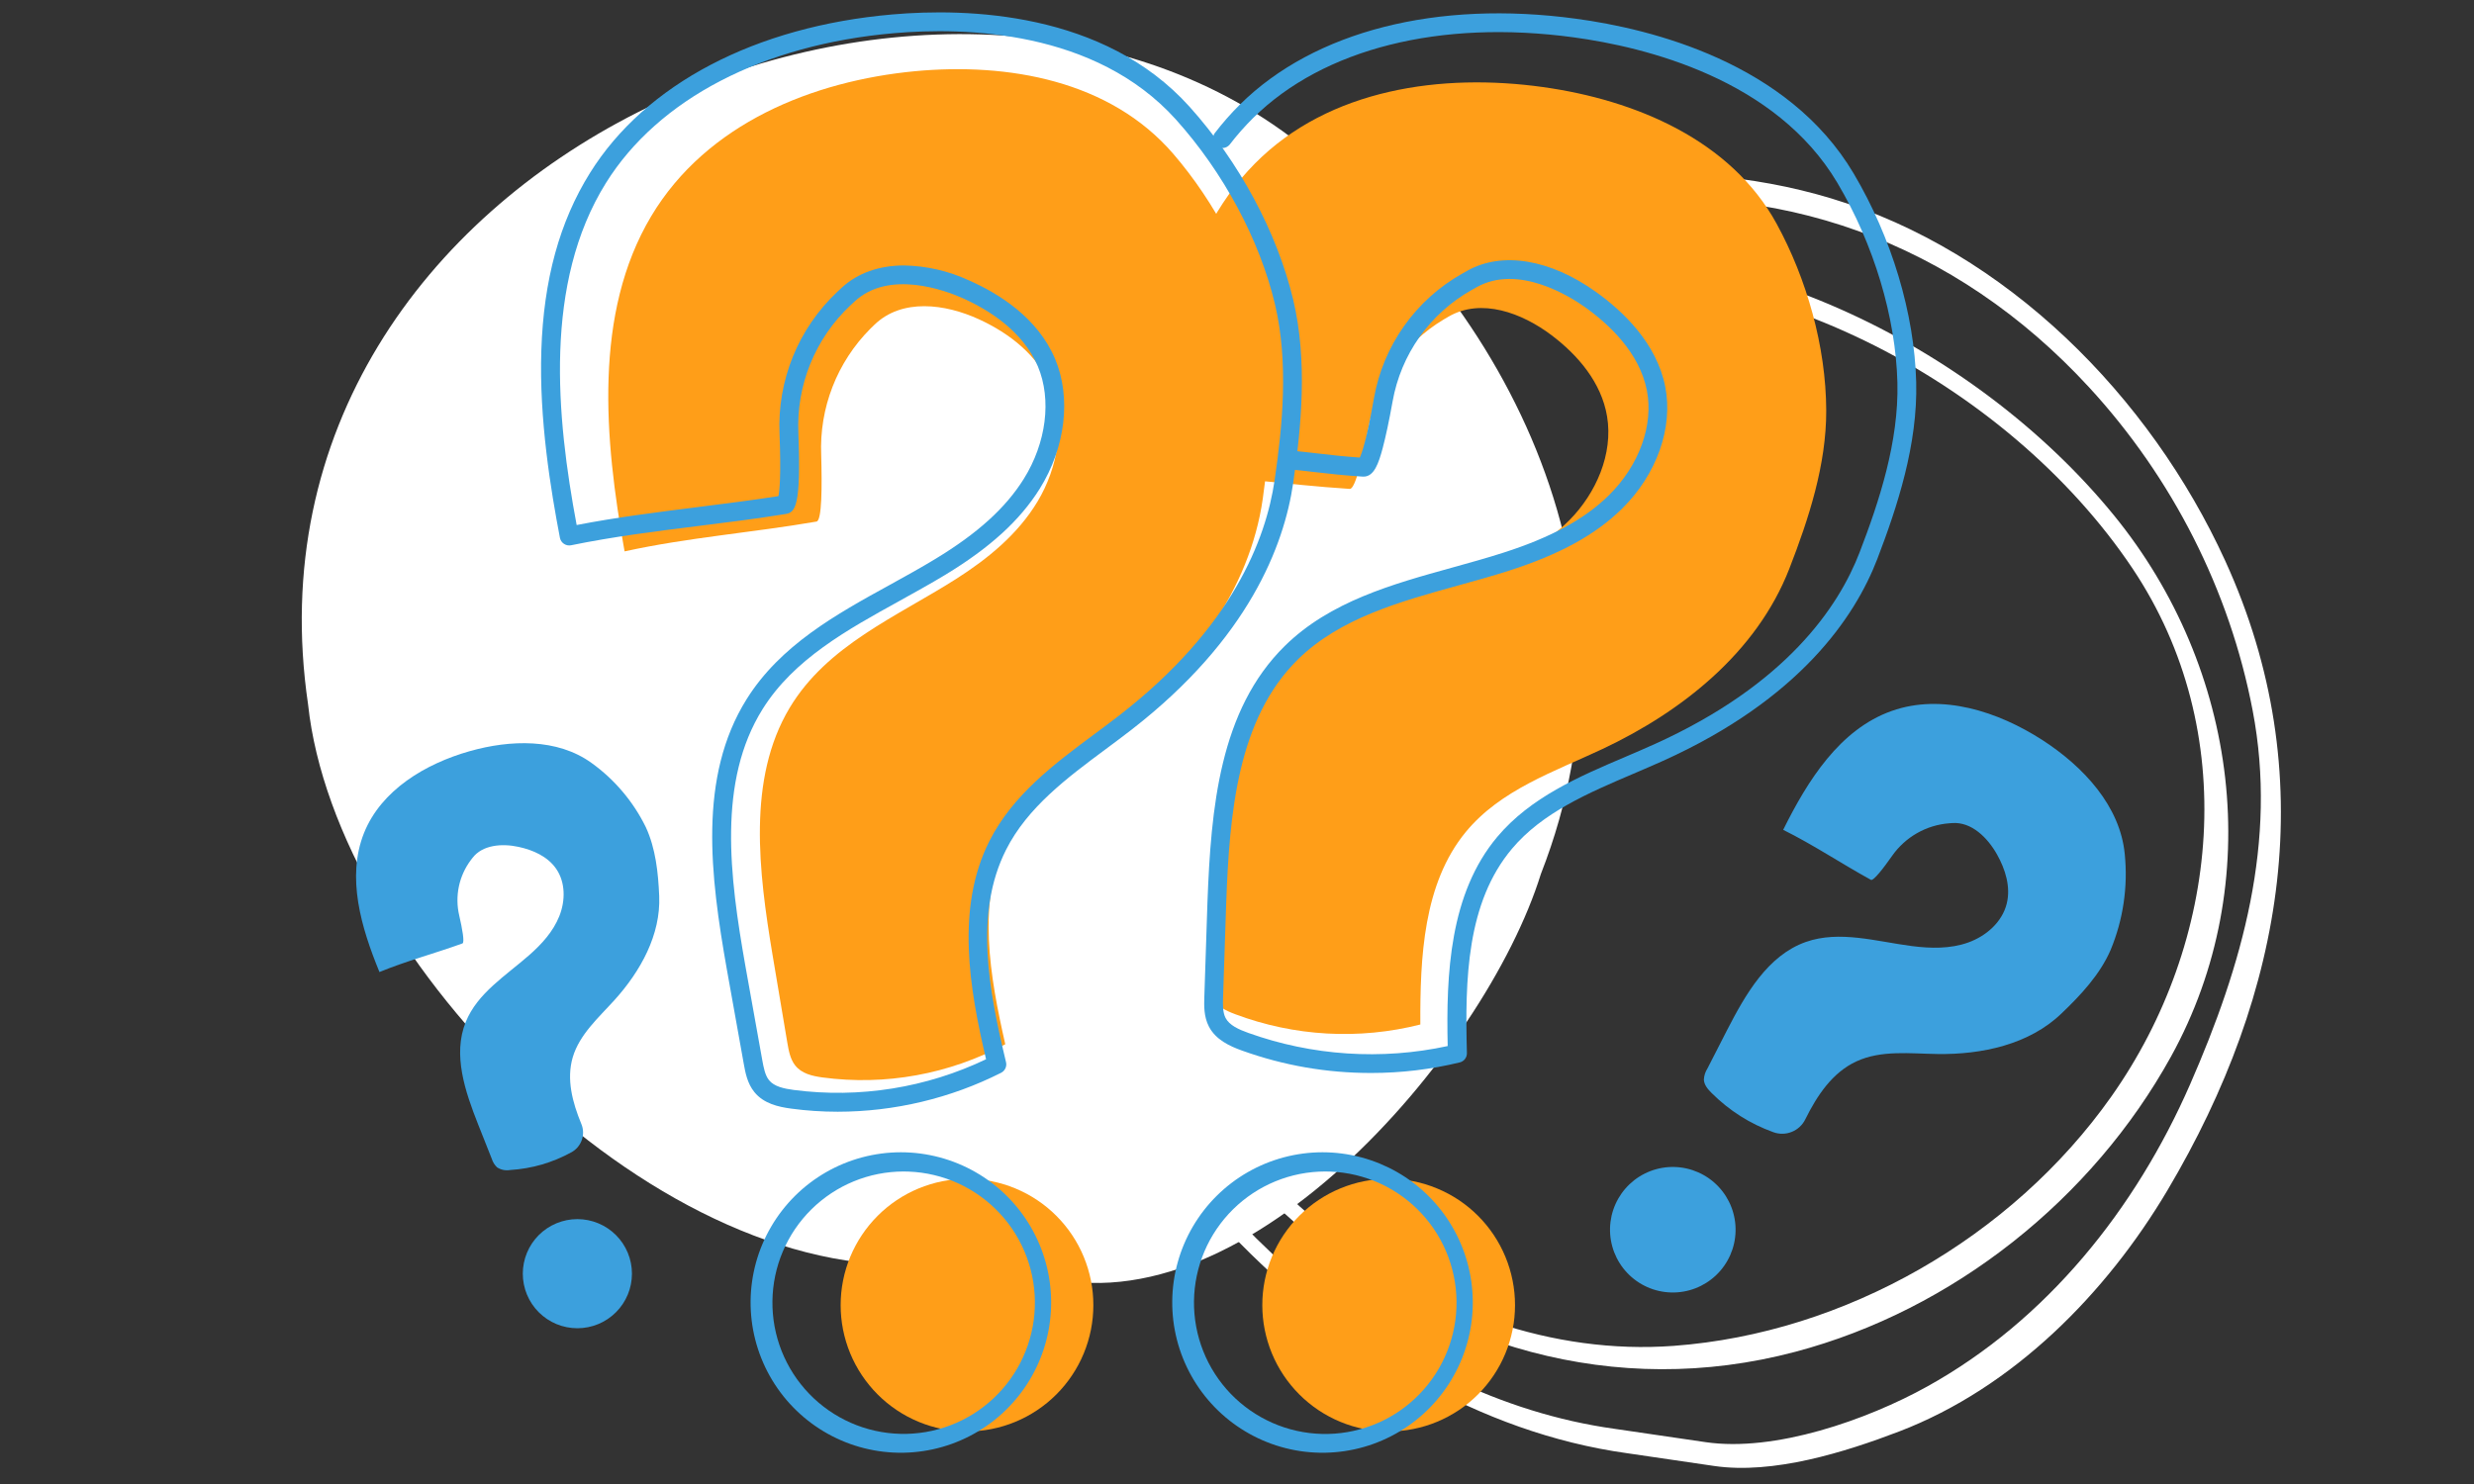
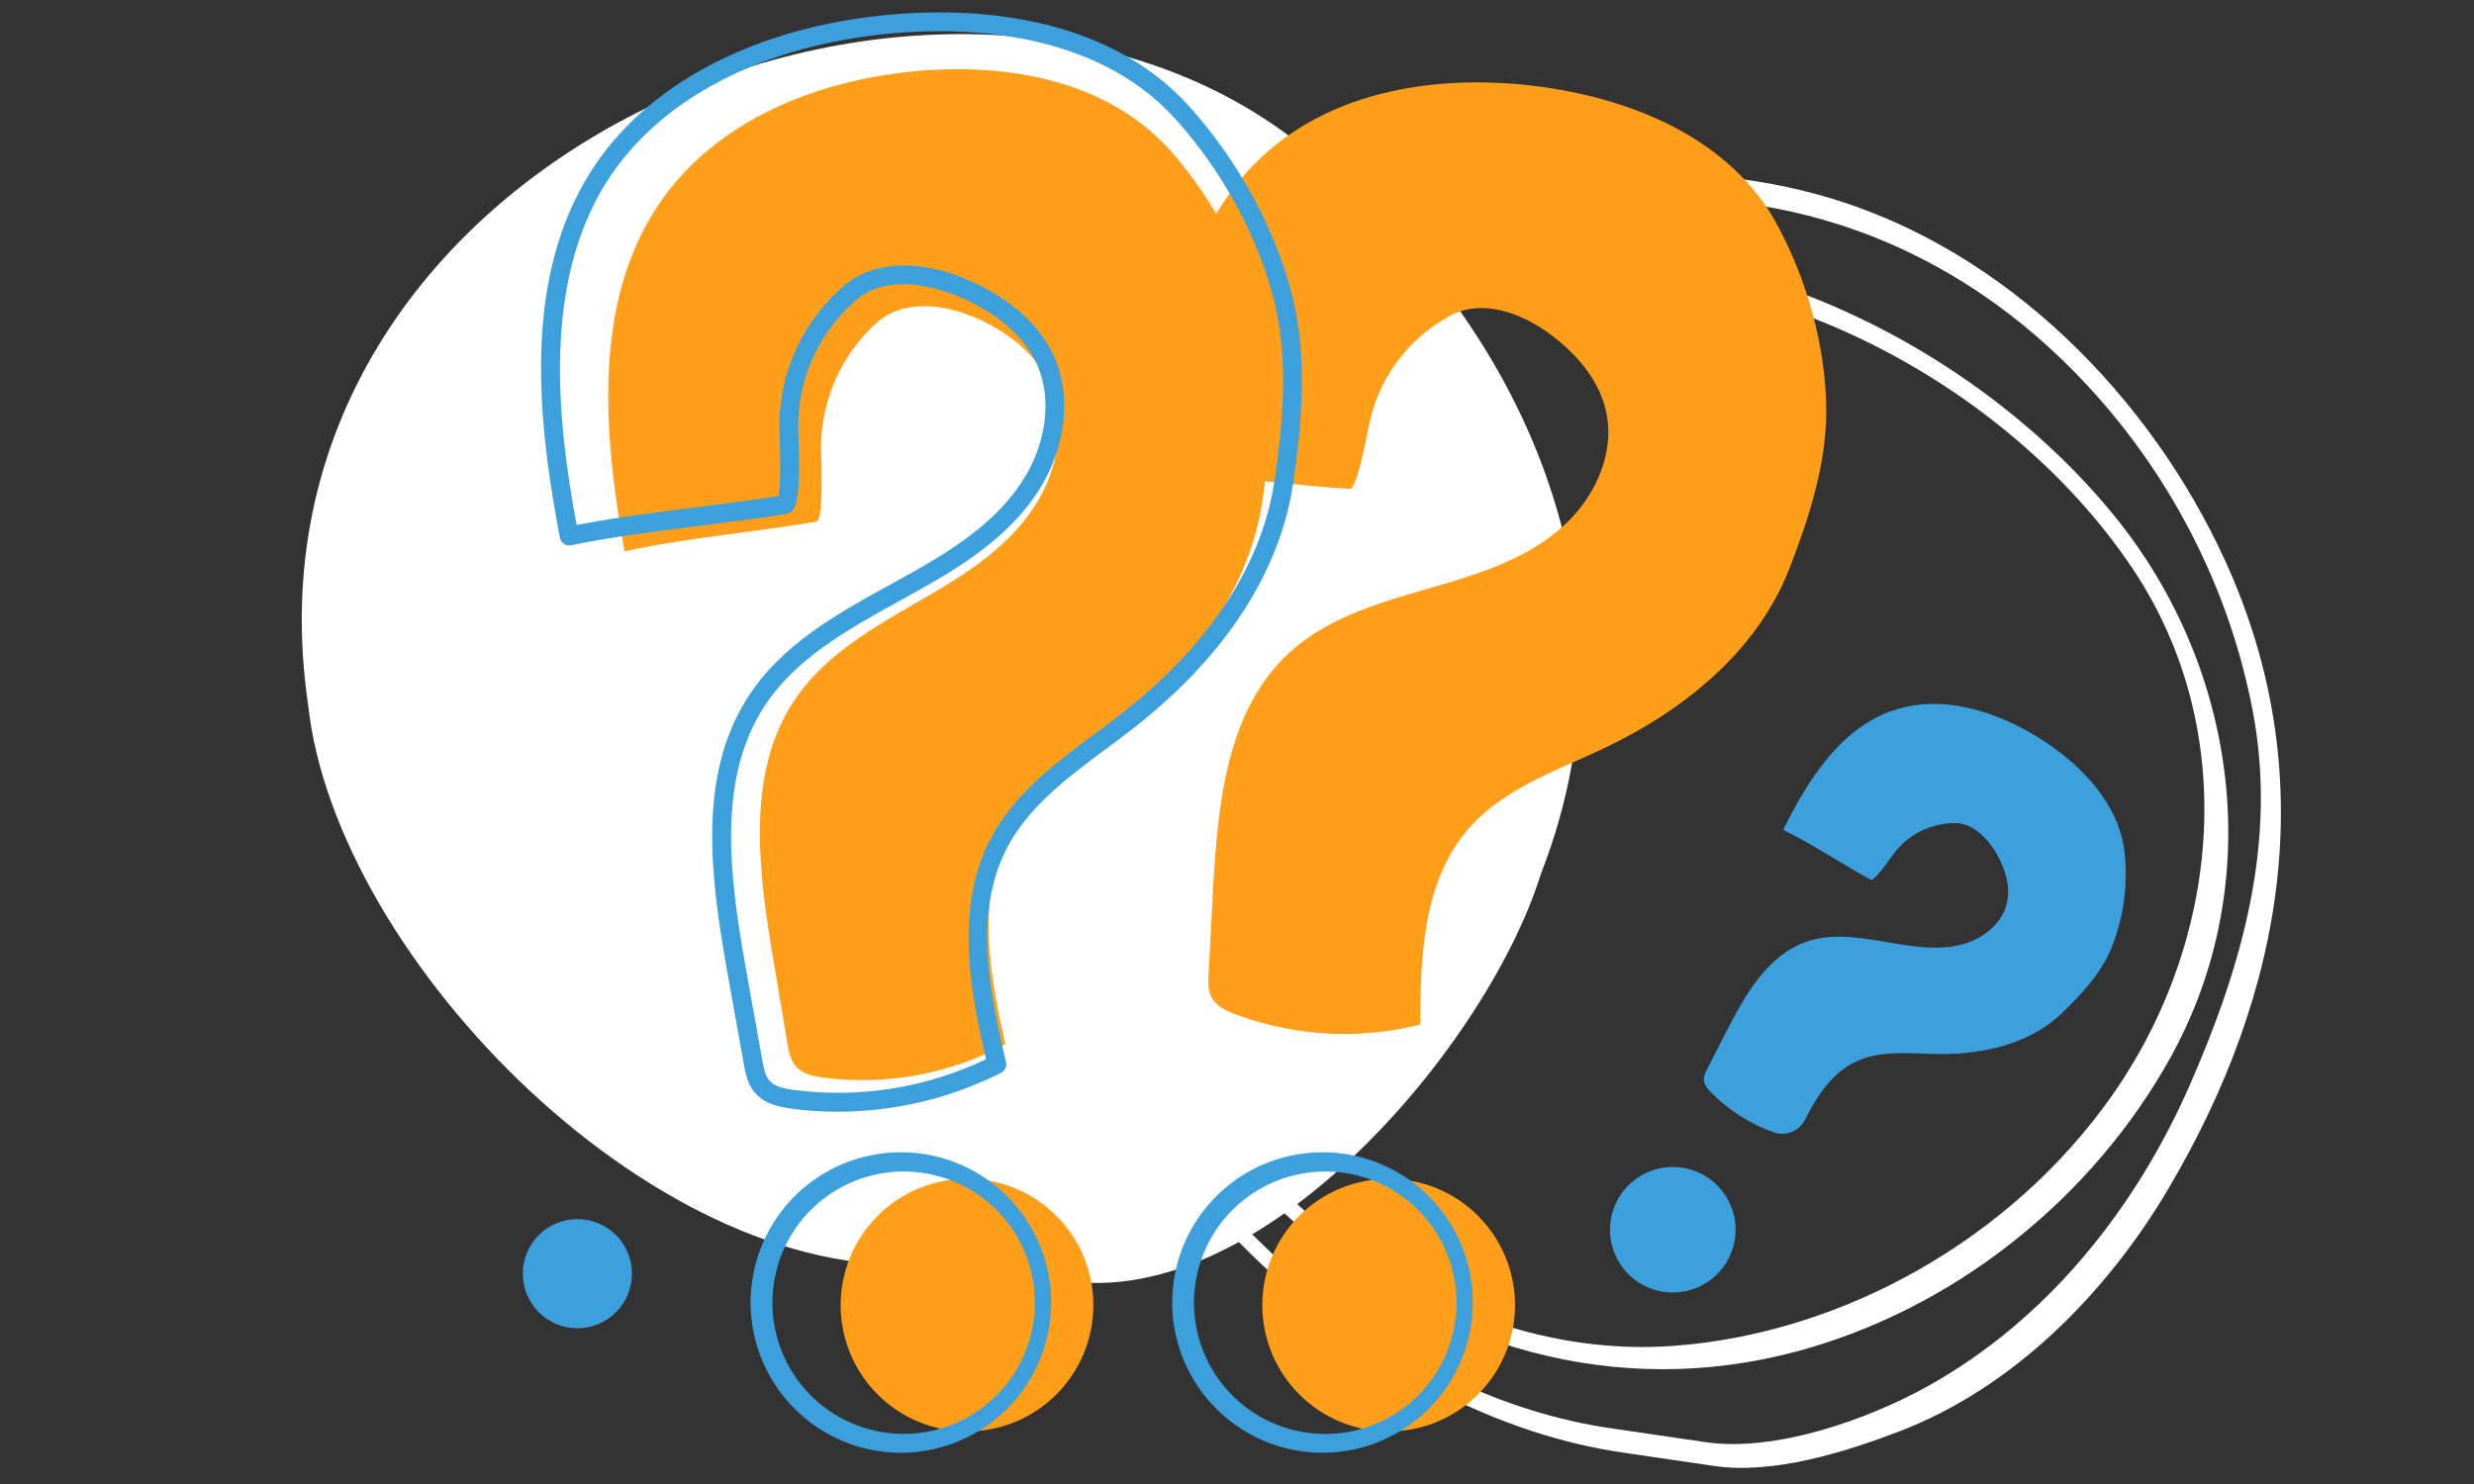
<svg xmlns="http://www.w3.org/2000/svg" width="1000" zoomAndPan="magnify" viewBox="0 0 750 450" height="600" preserveAspectRatio="xMidYMid meet" version="1.0">
  <rect x="0" y="0" width="750" height="450" fill="#333333" stroke="none" />
  <defs>
    <clipPath id="47efaecb51">
      <path d="M 91 10 L 480 10 L 480 390 L 91 390 Z M 91 10 " clip-rule="nonzero" />
    </clipPath>
    <clipPath id="a13a9398fd">
      <path d="M 30.934 125.598 L 500.219 -140.035 L 765.484 328.594 L 296.199 594.23 Z M 30.934 125.598 " clip-rule="nonzero" />
    </clipPath>
    <clipPath id="911a4dacfc">
      <path d="M 30.934 125.598 L 500.219 -140.035 L 765.484 328.594 L 296.199 594.23 Z M 30.934 125.598 " clip-rule="nonzero" />
    </clipPath>
    <clipPath id="49dbc41d77">
      <path d="M 306 52 L 692 52 L 692 446 L 306 446 Z M 306 52 " clip-rule="nonzero" />
    </clipPath>
    <clipPath id="6939cc01cc">
      <path d="M 30.934 125.598 L 500.219 -140.035 L 765.484 328.594 L 296.199 594.23 Z M 30.934 125.598 " clip-rule="nonzero" />
    </clipPath>
    <clipPath id="a987eeb3ab">
      <path d="M 30.934 125.598 L 500.219 -140.035 L 765.484 328.594 L 296.199 594.23 Z M 30.934 125.598 " clip-rule="nonzero" />
    </clipPath>
    <clipPath id="11b43f104e">
      <path d="M 332 76 L 676 76 L 676 416 L 332 416 Z M 332 76 " clip-rule="nonzero" />
    </clipPath>
    <clipPath id="2ebd2915a9">
      <path d="M 30.934 125.598 L 500.219 -140.035 L 765.484 328.594 L 296.199 594.23 Z M 30.934 125.598 " clip-rule="nonzero" />
    </clipPath>
    <clipPath id="39613003a1">
      <path d="M 30.934 125.598 L 500.219 -140.035 L 765.484 328.594 L 296.199 594.23 Z M 30.934 125.598 " clip-rule="nonzero" />
    </clipPath>
  </defs>
  <g clip-path="url(#47efaecb51)">
    <g clip-path="url(#a13a9398fd)">
      <g clip-path="url(#911a4dacfc)">
        <path fill="#ffffff" d="M 312.781 385.922 C 375.281 406.617 450.133 319.695 467.121 265.02 C 501.246 177.848 457.395 92.566 393.844 43.539 C 284.156 -42.613 68.984 47.695 93.395 213.625 C 101.664 291.125 201.059 392.336 284.176 382.922 " fill-opacity="1" fill-rule="nonzero" />
      </g>
    </g>
  </g>
  <g clip-path="url(#49dbc41d77)">
    <g clip-path="url(#6939cc01cc)">
      <g clip-path="url(#a987eeb3ab)">
        <path fill="#ffffff" d="M 489.555 433.281 C 420.254 423.672 361.285 367.16 330.926 306.605 C 304.027 252.949 308.457 187.957 343.543 139.195 C 374.891 95.613 426.781 69.664 479.066 62.105 C 538.598 53.508 592.871 73.484 633.352 117.488 C 658.508 144.824 675.938 178.977 682.898 215.449 C 690.492 255.145 679.738 292.695 663.922 328.84 C 647.41 366.582 620.566 400.266 584.266 420.422 C 566.047 430.543 538.031 440.395 517.051 437.309 C 507.883 435.957 498.715 434.621 489.555 433.281 C 485.426 432.68 490.262 440.215 493.293 440.668 C 502.078 441.953 510.867 443.238 519.645 444.531 C 537.543 447.16 559.301 440.355 575.727 434.074 C 610.34 420.816 638.453 392.309 657.098 360.887 C 692.691 300.871 704.164 234.797 674.562 170.012 C 651.758 120.121 608.25 76.184 555.152 60.168 C 506.641 45.52 452.543 53.422 407.48 75.152 C 334.785 110.18 293.141 185.832 310.02 265.891 C 318.98 308.402 346.203 346.984 376.258 377.336 C 407.758 409.141 448.426 434.449 493.293 440.668 C 497.434 441.227 492.578 433.699 489.555 433.281 " fill-opacity="1" fill-rule="nonzero" />
      </g>
    </g>
  </g>
  <g clip-path="url(#11b43f104e)">
    <g clip-path="url(#2ebd2915a9)">
      <g clip-path="url(#39613003a1)">
        <path fill="#ffffff" d="M 460.77 85.613 C 529.816 73.949 608.402 115.469 646.496 172.406 C 679.434 221.664 673.172 285.641 640 332.586 C 609.914 375.176 559.387 404.27 507.379 408.113 C 433.867 413.547 361.504 354.695 343.859 285.016 C 332.871 241.629 342.984 187.309 364.449 148.574 C 376.773 126.316 395.863 108.758 418.301 97.043 C 432.086 89.852 445.703 88.074 460.77 85.613 C 464.16 85.062 458.812 77.879 455.539 78.41 C 429.164 82.723 407.496 89.969 386.391 107.492 C 361.328 128.305 346.754 159.352 339.227 190.426 C 331.684 221.672 330.094 256.289 338 287.473 C 346.402 320.691 367.809 349.109 393.199 371.359 C 435.496 408.406 489.703 424.363 544.27 409.91 C 592.105 397.242 634.289 363.57 658.121 320.43 C 687.301 267.594 678.543 202.543 640.914 156.344 C 598.668 104.48 523.02 67 455.539 78.41 C 452.16 78.98 457.508 86.164 460.77 85.613 " fill-opacity="1" fill-rule="nonzero" />
      </g>
    </g>
  </g>
  <path fill="#ff9e18" d="M 409.195 148.25 C 389.613 147.008 370.203 143.961 350.578 143.539 C 351.973 109.926 357.016 73.262 380.406 49.613 C 402.938 26.824 437.211 22.125 467.789 26.406 C 495.75 30.32 524.73 42.438 538.605 67.875 C 547.703 84.539 553.562 105.062 553.625 124.453 C 553.68 140.828 548.367 157.211 542.414 172.512 C 532.512 197.918 509.762 215.848 485.816 227.113 C 471.125 234.035 454.902 239.473 444.355 252.285 C 431.48 267.93 430.492 290.27 430.578 310.664 C 425.961 311.836 421.277 312.648 416.535 313.109 C 411.789 313.566 407.039 313.664 402.281 313.398 C 397.523 313.133 392.812 312.512 388.148 311.527 C 383.484 310.547 378.926 309.219 374.461 307.543 C 371.586 306.469 368.551 305.012 367.188 302.18 C 366.113 300.031 366.266 297.574 366.395 295.191 C 366.836 286.48 367.301 277.773 367.777 269.066 C 369.164 244.387 371.793 217.082 389.023 199.699 C 404.215 184.367 426.578 181.039 446.523 174.336 C 457.156 170.762 467.703 165.879 475.773 157.727 C 483.84 149.57 489.086 137.641 487.188 126.266 C 485.48 116.008 478.379 107.703 470.363 101.652 C 461.383 94.871 449.023 90.258 439.121 96.02 L 437.672 96.867 C 434.723 98.629 431.996 100.676 429.484 103.016 C 426.973 105.355 424.734 107.934 422.773 110.75 C 420.809 113.566 419.164 116.555 417.836 119.719 C 416.508 122.887 415.527 126.156 414.891 129.527 C 413.133 138.594 410.859 148.359 409.195 148.25 Z M 409.195 148.25 " fill-opacity="1" fill-rule="nonzero" />
  <path fill="#ff9e18" d="M 247.531 158.156 C 228.219 161.504 208.562 162.973 189.344 167.199 C 183.176 133.016 179.891 94.957 197.402 65.578 C 214.27 37.328 246.621 24.516 277.391 21.59 C 305.516 18.961 336.48 24.336 355.719 46.695 C 368.305 61.332 378.625 80.633 383.016 100.141 C 386.715 116.621 385.16 134.367 382.82 151.18 C 378.871 179.078 360.707 202.52 339.902 219.496 C 327.133 229.914 312.531 239.227 305.117 254.602 C 296.051 273.402 300.105 296.125 304.754 316.652 C 300.539 318.914 296.172 320.832 291.656 322.41 C 287.141 323.984 282.531 325.203 277.824 326.055 C 273.121 326.91 268.375 327.395 263.594 327.504 C 258.812 327.613 254.055 327.352 249.312 326.715 C 246.277 326.297 242.98 325.57 241.02 323.016 C 239.559 321.137 239.098 318.594 238.68 316.18 C 237.172 307.297 235.676 298.41 234.195 289.527 C 230 264.301 226.469 236.234 239.367 214.668 C 250.75 195.656 271.758 187.051 289.797 175.59 C 299.355 169.496 308.551 162.082 314.59 151.984 C 320.633 141.887 323.078 128.625 318.691 117.648 C 314.73 107.727 305.945 101.031 296.781 96.824 C 286.5 92.102 273.422 90.387 265.055 98.508 L 263.84 99.688 C 261.348 102.191 259.133 104.922 257.207 107.883 C 255.277 110.844 253.672 113.969 252.391 117.262 C 251.109 120.555 250.18 123.941 249.598 127.43 C 249.02 130.914 248.801 134.422 248.949 137.949 C 249.215 147.531 249.184 157.863 247.531 158.156 Z M 247.531 158.156 " fill-opacity="1" fill-rule="nonzero" />
  <path fill="#3ca0dd" d="M 253.957 337.113 C 249.23 337.117 244.523 336.801 239.84 336.168 C 235.902 335.645 231.512 334.637 228.691 331.16 C 226.543 328.52 225.945 325.203 225.473 322.574 C 223.746 313.074 222.047 303.57 220.363 294.055 C 215.309 265.473 211.609 235.59 226.328 212.039 C 236.566 195.656 253.477 186.289 269.816 177.316 C 274.398 174.785 279.129 172.18 283.582 169.473 C 296.363 161.727 304.859 154.023 310.352 145.234 C 317.211 134.25 318.852 121.168 314.645 111.125 C 310.074 100.32 299.539 93.809 291.492 90.258 C 286.535 88.113 269.539 81.672 259.043 91.449 L 257.691 92.703 C 255.078 95.172 252.754 97.891 250.723 100.859 C 248.695 103.828 247.004 106.977 245.652 110.312 C 244.301 113.645 243.32 117.082 242.707 120.625 C 242.098 124.168 241.871 127.738 242.027 131.332 C 242.875 153.488 241.137 155.387 238.164 155.867 C 229.336 157.297 220.332 158.422 211.621 159.508 C 198.938 161.082 185.867 162.727 173.121 165.344 C 172.746 165.418 172.375 165.418 172 165.344 C 171.625 165.266 171.281 165.125 170.961 164.91 C 170.645 164.699 170.383 164.434 170.168 164.117 C 169.957 163.801 169.816 163.453 169.742 163.078 C 166.996 148.723 163.41 127.199 164.109 106.211 C 164.805 84.809 169.633 67.223 178.852 52.445 C 195.664 25.492 229.066 7.973 270.504 4.379 C 293.035 2.414 334.602 3.465 360.633 32.383 C 375.652 49.098 387.156 70.418 392.027 90.848 C 396.457 109.441 394.504 129.41 392.027 146.492 C 389.281 165.363 378.551 193.703 343.059 221.246 C 340.48 223.242 337.809 225.234 335.223 227.156 C 323.539 235.836 311.469 244.816 304.977 257.703 C 295.32 276.879 299.699 300.02 304.977 322.082 C 305.055 322.395 305.074 322.711 305.043 323.031 C 305.012 323.348 304.93 323.656 304.793 323.949 C 304.66 324.238 304.48 324.5 304.258 324.734 C 304.039 324.965 303.781 325.152 303.496 325.301 C 295.816 329.176 287.789 332.109 279.418 334.105 C 271.051 336.102 262.562 337.105 253.957 337.113 Z M 274.066 80.492 C 280.957 80.633 287.531 82.148 293.785 85.043 C 302.777 89.004 314.613 96.352 319.871 108.875 C 324.805 120.613 323.004 135.699 315.184 148.219 C 309.207 157.801 300.098 166.094 286.535 174.324 C 281.984 177.082 277.199 179.688 272.586 182.273 C 256.875 190.945 240.633 199.902 231.18 215.031 C 217.531 236.867 221.125 265.535 225.988 293.035 C 227.668 302.527 229.371 312.023 231.094 321.523 C 231.492 323.668 231.918 326.062 233.145 327.562 C 234.699 329.484 237.66 330.117 240.652 330.516 C 245.605 331.16 250.582 331.441 255.574 331.371 C 260.57 331.297 265.531 330.867 270.465 330.078 C 275.398 329.289 280.246 328.152 285.016 326.664 C 289.785 325.176 294.422 323.355 298.926 321.203 C 293.852 299.656 289.73 275.332 299.891 255.141 C 306.984 241.039 319.613 231.652 331.824 222.574 C 334.387 220.676 337.039 218.703 339.559 216.738 C 373.562 190.312 383.785 163.508 386.395 145.664 C 388.809 129.121 390.688 109.828 386.492 92.18 C 381.836 72.641 370.867 52.23 356.449 36.203 C 332.016 9.121 292.426 8.199 271.027 10.062 C 231.328 13.496 199.547 30.055 183.699 55.473 C 164.742 85.859 168.68 126.48 174.816 159.207 C 186.824 156.867 199.055 155.344 210.922 153.84 C 219.152 152.77 227.66 151.758 235.988 150.441 C 236.32 148.852 236.812 144.293 236.32 131.547 C 236.23 129.551 236.254 127.555 236.379 125.562 C 236.508 123.566 236.742 121.586 237.082 119.617 C 237.422 117.648 237.867 115.703 238.418 113.785 C 238.965 111.863 239.617 109.977 240.367 108.129 C 241.121 106.277 241.969 104.473 242.914 102.711 C 243.859 100.953 244.898 99.25 246.027 97.602 C 247.156 95.953 248.371 94.367 249.668 92.852 C 250.969 91.332 252.344 89.891 253.797 88.52 L 255.16 87.254 C 260.012 82.77 266.578 80.492 274.066 80.492 Z M 237.254 150.234 Z M 237.254 150.234 " fill-opacity="1" fill-rule="nonzero" />
-   <path fill="#3ca0dd" d="M 415.707 325.363 C 402.25 325.383 389.188 323.117 376.523 318.574 C 372.723 317.211 368.57 315.27 366.5 311.32 C 364.914 308.285 365.012 304.945 365.098 302.266 C 365.391 292.73 365.703 283.195 366.039 273.66 C 367.113 244.969 369.719 215.332 389.484 195.879 C 403.219 182.371 422.102 177.137 440.363 172.082 C 445.48 170.664 450.773 169.195 455.816 167.574 C 470.246 162.941 480.395 157.414 487.758 150.16 C 496.918 141.125 501.328 128.938 499.25 118.359 C 497.004 106.953 487.832 98.359 480.523 93.156 C 476.008 89.938 460.301 79.988 447.66 87.082 L 446.039 87.992 C 444.492 88.867 442.992 89.824 441.551 90.867 C 440.105 91.906 438.723 93.023 437.402 94.215 C 436.082 95.406 434.832 96.668 433.648 98 C 432.469 99.328 431.363 100.719 430.336 102.172 C 429.309 103.625 428.363 105.129 427.5 106.684 C 426.637 108.242 425.863 109.84 425.176 111.484 C 424.492 113.125 423.898 114.801 423.395 116.508 C 422.895 118.215 422.488 119.941 422.176 121.695 C 421.105 127.672 420.086 132.426 419.152 135.945 C 417.93 140.473 416.566 144.527 413.379 144.527 L 413.145 144.527 C 407.445 144.164 403.152 143.68 398.605 143.156 C 396.105 142.863 393.488 142.562 390.438 142.266 C 390.074 142.211 389.73 142.094 389.414 141.91 C 389.094 141.73 388.82 141.492 388.594 141.203 C 388.363 140.914 388.199 140.594 388.094 140.238 C 387.992 139.887 387.957 139.523 387.996 139.16 C 388.031 138.793 388.133 138.445 388.305 138.117 C 388.473 137.793 388.699 137.508 388.98 137.27 C 389.258 137.031 389.574 136.852 389.922 136.734 C 390.27 136.617 390.629 136.566 390.996 136.59 C 394.086 136.887 396.738 137.188 399.258 137.48 C 403.551 137.984 407.328 138.41 412.23 138.746 C 412.895 137.297 414.375 133.027 416.523 120.688 C 416.871 118.73 417.324 116.797 417.883 114.887 C 418.441 112.98 419.105 111.109 419.871 109.273 C 420.641 107.438 421.504 105.652 422.469 103.914 C 423.43 102.172 424.488 100.492 425.637 98.871 C 426.785 97.246 428.02 95.691 429.34 94.207 C 430.66 92.719 432.059 91.309 433.535 89.977 C 435.012 88.645 436.555 87.398 438.168 86.234 C 439.781 85.074 441.453 84.004 443.188 83.027 L 444.848 82.082 C 455.352 76.191 469.926 78.582 483.82 88.52 C 491.961 94.324 502.219 104.023 504.828 117.266 C 507.273 129.699 502.254 143.863 491.738 154.238 C 483.711 162.137 472.852 168.102 457.531 173.027 C 452.391 174.68 447.039 176.16 441.867 177.586 C 424.301 182.457 406.137 187.488 393.465 199.957 C 375.223 217.941 372.715 246.332 371.727 273.875 C 371.383 283.402 371.066 292.926 370.773 302.445 C 370.707 304.594 370.645 306.973 371.535 308.68 C 372.691 310.902 375.535 312.18 378.445 313.219 C 383.266 314.945 388.18 316.328 393.195 317.371 C 398.207 318.414 403.27 319.102 408.379 319.438 C 413.488 319.773 418.598 319.758 423.703 319.383 C 428.812 319.008 433.867 318.277 438.871 317.199 C 438.379 295.32 439.453 270.988 453.895 253.777 C 464 241.758 478.57 235.535 492.777 229.484 C 495.738 228.219 498.809 226.898 501.75 225.57 C 541.414 207.617 557.348 184.109 563.734 167.52 C 569.656 152.137 575.652 133.98 575.203 116.02 C 574.699 96.18 568.066 74.109 557.016 55.461 C 538.324 23.961 498.863 14.281 477.039 11.32 C 436.621 5.836 401.242 14.723 379.969 35.699 C 377.379 38.262 374.977 40.984 372.758 43.875 C 372.52 44.152 372.242 44.379 371.918 44.555 C 371.594 44.727 371.25 44.832 370.883 44.871 C 370.52 44.914 370.16 44.883 369.805 44.785 C 369.453 44.684 369.129 44.523 368.84 44.301 C 368.547 44.078 368.309 43.809 368.121 43.492 C 367.934 43.18 367.809 42.84 367.754 42.477 C 367.695 42.113 367.711 41.754 367.793 41.395 C 367.875 41.039 368.02 40.711 368.23 40.406 C 370.598 37.312 373.164 34.395 375.934 31.652 C 398.465 9.422 435.59 -0.043 477.766 5.676 C 500.645 8.766 542.016 18.992 561.93 52.586 C 573.465 72.051 580.375 95.129 580.902 115.891 C 581.383 134.809 575.191 153.625 569.098 169.539 C 562.328 187.125 545.566 212.016 504.195 230.699 C 501.191 232.051 498.09 233.379 495.098 234.656 C 481.566 240.43 467.574 246.395 458.359 257.371 C 444.645 273.668 444.086 296.91 444.699 319.312 C 444.707 319.637 444.664 319.953 444.562 320.262 C 444.465 320.57 444.32 320.852 444.125 321.109 C 443.93 321.371 443.695 321.59 443.426 321.766 C 443.156 321.945 442.867 322.078 442.555 322.156 C 433.73 324.293 424.785 325.363 415.707 325.363 Z M 415.707 325.363 " fill-opacity="1" fill-rule="nonzero" />
  <path fill="#ff9e18" d="M 320.234 368.676 C 321.121 369.562 321.961 370.488 322.758 371.461 C 323.555 372.43 324.301 373.434 324.996 374.48 C 325.695 375.523 326.34 376.598 326.93 377.703 C 327.52 378.809 328.059 379.941 328.539 381.102 C 329.016 382.262 329.441 383.441 329.805 384.641 C 330.168 385.84 330.473 387.055 330.719 388.285 C 330.961 389.516 331.145 390.758 331.27 392.004 C 331.391 393.254 331.453 394.504 331.453 395.758 C 331.453 397.016 331.391 398.266 331.27 399.516 C 331.145 400.762 330.961 402.004 330.719 403.234 C 330.473 404.461 330.168 405.68 329.805 406.879 C 329.441 408.078 329.016 409.258 328.539 410.418 C 328.059 411.578 327.523 412.711 326.93 413.816 C 326.34 414.922 325.695 415.996 324.996 417.039 C 324.301 418.082 323.555 419.09 322.758 420.059 C 321.961 421.031 321.121 421.957 320.234 422.844 C 319.348 423.73 318.418 424.574 317.449 425.371 C 316.48 426.164 315.473 426.91 314.43 427.609 C 313.387 428.305 312.312 428.949 311.207 429.543 C 310.098 430.133 308.965 430.668 307.809 431.148 C 306.648 431.629 305.469 432.051 304.27 432.414 C 303.066 432.777 301.852 433.082 300.621 433.328 C 299.391 433.574 298.152 433.758 296.902 433.879 C 295.656 434.004 294.402 434.062 293.148 434.062 C 291.895 434.062 290.641 434.004 289.395 433.879 C 288.145 433.758 286.906 433.574 285.676 433.328 C 284.445 433.082 283.23 432.777 282.027 432.414 C 280.828 432.051 279.648 431.629 278.488 431.148 C 277.332 430.668 276.199 430.133 275.09 429.543 C 273.984 428.949 272.91 428.305 271.867 427.609 C 270.824 426.91 269.816 426.164 268.848 425.371 C 267.879 424.574 266.949 423.73 266.062 422.844 C 265.176 421.957 264.336 421.031 263.539 420.059 C 262.742 419.09 261.996 418.082 261.301 417.039 C 260.602 415.996 259.957 414.922 259.367 413.816 C 258.773 412.711 258.238 411.578 257.758 410.418 C 257.281 409.258 256.855 408.078 256.492 406.879 C 256.129 405.68 255.824 404.461 255.578 403.234 C 255.336 402.004 255.152 400.762 255.027 399.516 C 254.906 398.266 254.844 397.016 254.844 395.758 C 254.844 394.504 254.906 393.254 255.027 392.004 C 255.152 390.758 255.336 389.516 255.578 388.285 C 255.824 387.055 256.129 385.84 256.492 384.641 C 256.855 383.441 257.277 382.262 257.758 381.102 C 258.238 379.941 258.773 378.809 259.367 377.703 C 259.957 376.598 260.602 375.523 261.301 374.48 C 261.996 373.434 262.742 372.43 263.539 371.461 C 264.336 370.488 265.176 369.562 266.062 368.676 C 266.949 367.785 267.879 366.945 268.848 366.148 C 269.816 365.355 270.824 364.605 271.867 363.91 C 272.91 363.215 273.984 362.57 275.09 361.977 C 276.199 361.387 277.332 360.852 278.488 360.371 C 279.648 359.891 280.828 359.469 282.027 359.105 C 283.23 358.738 284.445 358.438 285.676 358.191 C 286.906 357.945 288.145 357.762 289.395 357.641 C 290.641 357.516 291.895 357.453 293.148 357.453 C 294.402 357.453 295.656 357.516 296.902 357.641 C 298.152 357.762 299.391 357.945 300.621 358.191 C 301.852 358.438 303.066 358.738 304.27 359.105 C 305.469 359.469 306.648 359.891 307.809 360.371 C 308.965 360.852 310.098 361.387 311.207 361.977 C 312.312 362.57 313.387 363.215 314.43 363.91 C 315.473 364.605 316.48 365.355 317.449 366.148 C 318.418 366.945 319.348 367.785 320.234 368.676 Z M 320.234 368.676 " fill-opacity="1" fill-rule="nonzero" />
  <path fill="#3ca0dd" d="M 273.992 440.516 C 273.391 440.516 272.801 440.516 272.211 440.516 C 271.223 440.496 270.234 440.445 269.25 440.359 C 268.266 440.277 267.285 440.16 266.309 440.016 C 265.332 439.867 264.359 439.688 263.395 439.477 C 262.43 439.266 261.473 439.027 260.523 438.754 C 259.574 438.48 258.633 438.176 257.703 437.844 C 256.773 437.508 255.855 437.145 254.949 436.75 C 254.043 436.359 253.148 435.934 252.27 435.484 C 251.391 435.031 250.527 434.551 249.68 434.043 C 248.832 433.535 248.004 433 247.191 432.438 C 246.379 431.879 245.586 431.289 244.809 430.676 C 244.035 430.062 243.281 429.426 242.551 428.762 C 241.816 428.098 241.105 427.414 240.418 426.703 C 239.73 425.996 239.062 425.266 238.422 424.512 C 237.781 423.762 237.168 422.988 236.574 422.195 C 235.984 421.406 235.422 420.594 234.883 419.766 C 234.344 418.938 233.836 418.09 233.352 417.23 C 232.871 416.367 232.414 415.488 231.988 414.598 C 231.562 413.707 231.168 412.801 230.801 411.883 C 230.434 410.969 230.098 410.039 229.789 409.098 C 229.484 408.16 229.207 407.211 228.965 406.254 C 228.719 405.297 228.504 404.332 228.324 403.363 C 228.141 402.391 227.988 401.414 227.871 400.434 C 227.754 399.453 227.668 398.469 227.613 397.48 C 227.559 396.496 227.535 395.508 227.543 394.52 C 227.555 393.531 227.598 392.547 227.668 391.559 C 227.742 390.574 227.848 389.594 227.988 388.613 C 228.125 387.637 228.293 386.664 228.496 385.695 C 228.695 384.73 228.93 383.77 229.191 382.816 C 229.457 381.863 229.75 380.922 230.074 379.988 C 230.398 379.055 230.754 378.133 231.141 377.223 C 231.523 376.312 231.938 375.418 232.383 374.535 C 232.824 373.652 233.297 372.781 233.797 371.93 C 234.293 371.078 234.82 370.242 235.375 369.426 C 235.93 368.605 236.508 367.805 237.117 367.027 C 237.723 366.246 238.352 365.484 239.008 364.746 C 239.664 364.008 240.34 363.289 241.043 362.594 C 241.746 361.898 242.469 361.227 243.215 360.578 C 243.961 359.93 244.727 359.309 245.512 358.711 C 246.301 358.109 247.105 357.539 247.93 356.992 C 248.754 356.445 249.594 355.93 250.449 355.438 C 251.309 354.945 252.18 354.484 253.066 354.047 C 253.953 353.613 254.855 353.211 255.77 352.832 C 256.684 352.457 257.609 352.113 258.543 351.797 C 259.48 351.48 260.426 351.195 261.379 350.941 C 262.336 350.688 263.297 350.465 264.266 350.273 C 265.234 350.082 266.211 349.922 267.191 349.793 C 268.172 349.664 269.152 349.566 270.141 349.504 C 271.125 349.441 272.113 349.406 273.102 349.406 C 274.09 349.406 275.074 349.441 276.062 349.504 C 277.047 349.566 278.031 349.664 279.012 349.793 C 279.988 349.922 280.965 350.082 281.934 350.273 C 282.902 350.465 283.863 350.688 284.82 350.941 C 285.773 351.195 286.719 351.48 287.656 351.797 C 288.594 352.113 289.52 352.457 290.43 352.832 C 291.344 353.211 292.246 353.613 293.133 354.047 C 294.02 354.484 294.895 354.945 295.75 355.438 C 296.609 355.93 297.449 356.445 298.273 356.992 C 299.094 357.539 299.898 358.109 300.688 358.711 C 301.473 359.309 302.238 359.93 302.984 360.578 C 303.73 361.227 304.453 361.898 305.156 362.594 C 305.859 363.289 306.539 364.008 307.191 364.746 C 307.848 365.484 308.48 366.246 309.086 367.027 C 309.691 367.809 310.27 368.605 310.824 369.426 C 311.379 370.242 311.906 371.078 312.406 371.93 C 312.906 372.781 313.375 373.652 313.82 374.535 C 314.262 375.418 314.676 376.312 315.062 377.223 C 315.445 378.133 315.801 379.055 316.125 379.988 C 316.449 380.922 316.746 381.863 317.008 382.816 C 317.273 383.77 317.504 384.73 317.703 385.695 C 317.906 386.664 318.074 387.637 318.215 388.613 C 318.352 389.594 318.457 390.574 318.531 391.559 C 318.605 392.547 318.645 393.531 318.656 394.52 C 318.664 395.508 318.645 396.496 318.59 397.48 C 318.535 398.469 318.445 399.453 318.328 400.434 C 318.211 401.414 318.059 402.391 317.879 403.363 C 317.695 404.332 317.48 405.297 317.238 406.254 C 316.992 407.211 316.715 408.16 316.41 409.098 C 316.105 410.039 315.766 410.969 315.398 411.883 C 315.031 412.801 314.637 413.707 314.211 414.598 C 313.785 415.488 313.332 416.367 312.848 417.23 C 312.363 418.09 311.855 418.938 311.316 419.766 C 310.777 420.594 310.215 421.406 309.625 422.195 C 309.035 422.988 308.418 423.762 307.777 424.512 C 307.137 425.266 306.473 425.996 305.785 426.703 C 305.094 427.414 304.383 428.098 303.652 428.762 C 302.918 429.426 302.164 430.062 301.391 430.676 C 300.617 431.289 299.82 431.879 299.008 432.438 C 298.195 433 297.367 433.535 296.52 434.043 C 295.672 434.551 294.809 435.031 293.93 435.484 C 293.051 435.934 292.156 436.359 291.25 436.75 C 290.344 437.145 289.426 437.508 288.496 437.844 C 287.566 438.176 286.629 438.48 285.68 438.754 C 284.727 439.027 283.77 439.266 282.805 439.477 C 281.84 439.688 280.867 439.867 279.891 440.016 C 278.914 440.16 277.934 440.277 276.949 440.359 C 275.965 440.445 274.98 440.496 273.992 440.516 Z M 273.906 355.234 C 272.613 355.238 271.324 355.301 270.039 355.43 C 268.75 355.555 267.477 355.746 266.207 355.996 C 264.941 356.246 263.688 356.559 262.449 356.934 C 261.215 357.305 259.996 357.738 258.805 358.23 C 257.609 358.723 256.441 359.27 255.297 359.875 C 254.156 360.48 253.047 361.141 251.969 361.855 C 250.895 362.57 249.855 363.332 248.852 364.148 C 247.848 364.961 246.887 365.824 245.969 366.734 C 245.051 367.641 244.176 368.594 243.352 369.586 C 242.527 370.582 241.75 371.613 241.023 372.68 C 240.297 373.75 239.625 374.852 239.008 375.988 C 238.391 377.121 237.828 378.281 237.324 379.473 C 236.82 380.66 236.371 381.871 235.984 383.105 C 235.598 384.34 235.273 385.586 235.008 386.852 C 234.742 388.117 234.539 389.391 234.398 390.676 C 234.258 391.961 234.18 393.246 234.164 394.539 C 234.148 395.832 234.195 397.121 234.305 398.41 C 234.414 399.695 234.586 400.977 234.82 402.246 C 235.055 403.516 235.352 404.773 235.707 406.016 C 236.066 407.258 236.48 408.477 236.957 409.68 C 237.434 410.883 237.969 412.055 238.559 413.207 C 239.148 414.355 239.793 415.473 240.492 416.559 C 241.191 417.645 241.941 418.695 242.746 419.707 C 243.547 420.723 244.395 421.695 245.293 422.625 C 246.188 423.555 247.129 424.441 248.109 425.277 C 249.094 426.117 250.113 426.906 251.176 427.648 C 252.234 428.387 253.328 429.074 254.453 429.707 C 255.582 430.34 256.734 430.914 257.918 431.438 C 259.102 431.957 260.305 432.418 261.531 432.82 C 262.762 433.223 264.004 433.566 265.266 433.848 C 266.527 434.129 267.797 434.352 269.082 434.508 C 270.363 434.668 271.652 434.762 272.941 434.793 C 274.234 434.828 275.523 434.797 276.812 434.703 C 278.102 434.609 279.383 434.453 280.656 434.238 C 281.93 434.02 283.191 433.738 284.438 433.398 C 285.684 433.059 286.91 432.656 288.117 432.195 C 289.324 431.738 290.508 431.219 291.664 430.645 C 292.82 430.066 293.945 429.438 295.043 428.754 C 296.137 428.066 297.199 427.332 298.223 426.543 C 299.246 425.754 300.227 424.918 301.168 424.031 C 302.113 423.148 303.008 422.223 303.859 421.25 C 304.711 420.277 305.516 419.266 306.27 418.219 C 307.023 417.168 307.723 416.082 308.371 414.965 C 309.02 413.848 309.609 412.699 310.145 411.523 C 310.684 410.348 311.16 409.148 311.578 407.926 C 311.996 406.707 312.355 405.465 312.656 404.207 C 312.953 402.949 313.191 401.684 313.363 400.402 C 313.539 399.121 313.652 397.836 313.699 396.547 L 316.555 396.652 L 313.699 396.547 C 313.75 395.242 313.738 393.941 313.66 392.641 C 313.582 391.34 313.441 390.047 313.234 388.758 C 313.031 387.473 312.762 386.199 312.434 384.938 C 312.102 383.676 311.711 382.434 311.258 381.211 C 310.809 379.992 310.297 378.793 309.727 377.621 C 309.156 376.449 308.531 375.309 307.848 374.199 C 307.164 373.086 306.43 372.012 305.645 370.973 C 304.855 369.938 304.02 368.938 303.133 367.984 C 302.246 367.027 301.316 366.117 300.344 365.254 C 299.367 364.387 298.352 363.574 297.297 362.809 C 296.242 362.043 295.152 361.332 294.027 360.676 C 292.902 360.016 291.746 359.418 290.562 358.871 C 289.379 358.328 288.172 357.844 286.938 357.418 C 285.707 356.992 284.457 356.629 283.188 356.328 C 281.922 356.023 280.641 355.785 279.352 355.605 C 278.059 355.43 276.762 355.316 275.461 355.27 C 274.945 355.246 274.418 355.234 273.906 355.234 Z M 273.906 355.234 " fill-opacity="1" fill-rule="nonzero" />
  <path fill="#ff9e18" d="M 448.062 368.668 C 448.949 369.555 449.789 370.484 450.586 371.453 C 451.383 372.426 452.129 373.43 452.824 374.473 C 453.523 375.516 454.164 376.59 454.758 377.699 C 455.348 378.805 455.883 379.938 456.363 381.098 C 456.844 382.254 457.266 383.434 457.629 384.637 C 457.996 385.836 458.301 387.051 458.543 388.281 C 458.789 389.512 458.973 390.75 459.098 392 C 459.219 393.25 459.281 394.5 459.281 395.754 C 459.281 397.008 459.219 398.262 459.098 399.508 C 458.973 400.758 458.789 401.996 458.543 403.227 C 458.301 404.457 457.996 405.672 457.629 406.875 C 457.266 408.074 456.844 409.254 456.363 410.414 C 455.883 411.574 455.348 412.707 454.758 413.812 C 454.164 414.918 453.523 415.992 452.824 417.035 C 452.129 418.078 451.383 419.086 450.586 420.055 C 449.789 421.023 448.949 421.953 448.062 422.84 C 447.176 423.727 446.246 424.57 445.277 425.363 C 444.305 426.16 443.301 426.906 442.258 427.605 C 441.215 428.301 440.137 428.945 439.031 429.535 C 437.926 430.129 436.793 430.664 435.633 431.145 C 434.477 431.625 433.297 432.047 432.094 432.41 C 430.895 432.773 429.68 433.078 428.449 433.324 C 427.219 433.566 425.977 433.754 424.73 433.875 C 423.48 434 422.23 434.059 420.977 434.059 C 419.723 434.059 418.469 433.996 417.223 433.875 C 415.973 433.754 414.734 433.566 413.504 433.324 C 412.273 433.078 411.055 432.773 409.855 432.41 C 408.656 432.047 407.477 431.625 406.316 431.145 C 405.156 430.664 404.023 430.129 402.918 429.535 C 401.812 428.945 400.738 428.301 399.695 427.605 C 398.652 426.906 397.645 426.16 396.676 425.363 C 395.707 424.57 394.777 423.727 393.891 422.84 C 393.004 421.953 392.16 421.023 391.367 420.055 C 390.57 419.086 389.824 418.078 389.125 417.035 C 388.43 415.992 387.785 414.918 387.195 413.812 C 386.602 412.707 386.066 411.574 385.586 410.414 C 385.105 409.254 384.684 408.074 384.32 406.875 C 383.957 405.672 383.652 404.457 383.406 403.227 C 383.16 401.996 382.977 400.758 382.855 399.508 C 382.73 398.262 382.672 397.008 382.672 395.754 C 382.672 394.5 382.73 393.25 382.855 392 C 382.977 390.75 383.16 389.512 383.406 388.281 C 383.652 387.051 383.957 385.836 384.32 384.637 C 384.684 383.434 385.105 382.254 385.586 381.098 C 386.066 379.938 386.602 378.805 387.195 377.699 C 387.785 376.59 388.43 375.516 389.125 374.473 C 389.824 373.43 390.57 372.426 391.367 371.453 C 392.16 370.484 393.004 369.555 393.891 368.668 C 394.777 367.781 395.707 366.941 396.676 366.145 C 397.645 365.348 398.652 364.602 399.695 363.906 C 400.738 363.207 401.812 362.562 402.918 361.973 C 404.023 361.383 405.156 360.848 406.316 360.367 C 407.477 359.887 408.656 359.465 409.855 359.098 C 411.059 358.734 412.273 358.43 413.504 358.188 C 414.734 357.941 415.973 357.758 417.223 357.633 C 418.469 357.512 419.723 357.449 420.977 357.449 C 422.23 357.449 423.48 357.512 424.73 357.633 C 425.977 357.758 427.219 357.941 428.449 358.188 C 429.68 358.43 430.895 358.734 432.094 359.098 C 433.297 359.465 434.477 359.887 435.633 360.367 C 436.793 360.848 437.926 361.383 439.031 361.973 C 440.137 362.562 441.215 363.207 442.258 363.906 C 443.301 364.602 444.305 365.348 445.277 366.145 C 446.246 366.941 447.176 367.781 448.062 368.668 Z M 448.062 368.668 " fill-opacity="1" fill-rule="nonzero" />
  <path fill="#3ca0dd" d="M 401.812 440.516 L 400.031 440.516 C 399.043 440.496 398.059 440.445 397.074 440.359 C 396.09 440.277 395.105 440.16 394.129 440.016 C 393.152 439.867 392.184 439.688 391.215 439.477 C 390.25 439.266 389.293 439.027 388.344 438.754 C 387.395 438.48 386.453 438.176 385.523 437.844 C 384.594 437.508 383.676 437.145 382.77 436.75 C 381.863 436.359 380.973 435.934 380.094 435.484 C 379.215 435.031 378.352 434.551 377.504 434.043 C 376.656 433.535 375.824 433 375.012 432.438 C 374.199 431.879 373.406 431.289 372.633 430.676 C 371.859 430.062 371.105 429.426 370.371 428.762 C 369.637 428.098 368.926 427.414 368.238 426.703 C 367.551 425.996 366.887 425.266 366.246 424.512 C 365.605 423.762 364.988 422.988 364.398 422.195 C 363.809 421.406 363.242 420.594 362.707 419.766 C 362.168 418.938 361.656 418.09 361.176 417.23 C 360.691 416.367 360.238 415.488 359.812 414.598 C 359.387 413.707 358.988 412.801 358.621 411.883 C 358.254 410.969 357.918 410.039 357.613 409.098 C 357.305 408.16 357.031 407.211 356.785 406.254 C 356.539 405.297 356.328 404.332 356.145 403.363 C 355.961 402.391 355.812 401.414 355.691 400.434 C 355.574 399.453 355.488 398.469 355.434 397.48 C 355.379 396.496 355.355 395.508 355.367 394.52 C 355.375 393.531 355.418 392.547 355.492 391.559 C 355.566 390.574 355.672 389.594 355.809 388.613 C 355.945 387.637 356.117 386.664 356.316 385.695 C 356.52 384.73 356.75 383.77 357.016 382.816 C 357.277 381.863 357.57 380.922 357.895 379.988 C 358.223 379.055 358.574 378.133 358.961 377.223 C 359.344 376.312 359.758 375.418 360.203 374.535 C 360.645 373.652 361.117 372.781 361.617 371.93 C 362.117 371.078 362.645 370.242 363.199 369.426 C 363.75 368.605 364.332 367.805 364.938 367.027 C 365.543 366.246 366.172 365.484 366.828 364.746 C 367.484 364.008 368.164 363.289 368.867 362.594 C 369.566 361.898 370.293 361.227 371.039 360.578 C 371.781 359.93 372.551 359.309 373.336 358.711 C 374.121 358.109 374.926 357.539 375.75 356.992 C 376.574 356.445 377.414 355.93 378.273 355.438 C 379.129 354.945 380 354.484 380.891 354.047 C 381.777 353.613 382.676 353.211 383.59 352.832 C 384.504 352.457 385.43 352.113 386.367 351.797 C 387.301 351.48 388.246 351.195 389.203 350.941 C 390.156 350.688 391.121 350.465 392.09 350.273 C 393.059 350.082 394.031 349.922 395.012 349.793 C 395.992 349.664 396.977 349.566 397.961 349.504 C 398.945 349.441 399.934 349.406 400.922 349.406 C 401.91 349.406 402.898 349.441 403.883 349.504 C 404.867 349.566 405.852 349.664 406.832 349.793 C 407.812 349.922 408.785 350.082 409.754 350.273 C 410.727 350.465 411.688 350.688 412.641 350.941 C 413.598 351.195 414.543 351.48 415.477 351.797 C 416.414 352.113 417.34 352.457 418.254 352.832 C 419.168 353.211 420.066 353.613 420.957 354.047 C 421.844 354.484 422.715 354.945 423.574 355.438 C 424.43 355.93 425.27 356.445 426.094 356.992 C 426.918 357.539 427.723 358.109 428.508 358.711 C 429.293 359.309 430.062 359.93 430.809 360.578 C 431.551 361.227 432.277 361.898 432.977 362.594 C 433.68 363.289 434.359 364.008 435.016 364.746 C 435.672 365.484 436.301 366.246 436.906 367.027 C 437.512 367.809 438.094 368.605 438.648 369.426 C 439.199 370.242 439.727 371.078 440.227 371.93 C 440.727 372.781 441.199 373.652 441.641 374.535 C 442.086 375.418 442.5 376.312 442.883 377.223 C 443.27 378.133 443.621 379.055 443.949 379.988 C 444.273 380.922 444.566 381.863 444.832 382.816 C 445.094 383.77 445.324 384.73 445.527 385.695 C 445.727 386.664 445.898 387.637 446.035 388.613 C 446.172 389.594 446.277 390.574 446.352 391.559 C 446.426 392.547 446.469 393.531 446.477 394.52 C 446.488 395.508 446.465 396.496 446.41 397.48 C 446.355 398.469 446.27 399.453 446.152 400.434 C 446.031 401.414 445.883 402.391 445.699 403.363 C 445.516 404.332 445.305 405.297 445.059 406.254 C 444.812 407.211 444.539 408.16 444.23 409.098 C 443.926 410.039 443.59 410.969 443.223 411.883 C 442.855 412.801 442.457 413.707 442.031 414.598 C 441.605 415.488 441.152 416.367 440.668 417.23 C 440.188 418.09 439.676 418.938 439.141 419.766 C 438.602 420.594 438.035 421.406 437.445 422.195 C 436.855 422.988 436.238 423.762 435.598 424.512 C 434.957 425.266 434.293 425.996 433.605 426.703 C 432.918 427.414 432.207 428.098 431.473 428.762 C 430.738 429.426 429.988 430.062 429.211 430.676 C 428.438 431.289 427.645 431.879 426.832 432.438 C 426.02 433 425.188 433.535 424.34 434.043 C 423.492 434.551 422.629 435.031 421.75 435.484 C 420.871 435.934 419.98 436.359 419.074 436.75 C 418.168 437.145 417.25 437.508 416.32 437.844 C 415.391 438.176 414.449 438.48 413.5 438.754 C 412.551 439.027 411.594 439.266 410.629 439.477 C 409.66 439.688 408.691 439.867 407.715 440.016 C 406.738 440.16 405.754 440.277 404.77 440.359 C 403.785 440.445 402.801 440.496 401.812 440.516 Z M 401.738 355.234 C 400.445 355.238 399.156 355.301 397.867 355.426 C 396.582 355.551 395.305 355.742 394.035 355.992 C 392.77 356.242 391.516 356.555 390.277 356.926 C 389.039 357.301 387.824 357.73 386.629 358.223 C 385.434 358.715 384.262 359.262 383.121 359.867 C 381.977 360.473 380.867 361.133 379.789 361.848 C 378.711 362.559 377.672 363.324 376.668 364.141 C 375.664 364.953 374.703 365.816 373.785 366.727 C 372.863 367.633 371.992 368.586 371.164 369.578 C 370.336 370.57 369.562 371.605 368.836 372.672 C 368.109 373.742 367.434 374.844 366.816 375.98 C 366.199 377.113 365.637 378.277 365.129 379.465 C 364.625 380.656 364.176 381.867 363.789 383.102 C 363.402 384.336 363.074 385.582 362.809 386.848 C 362.543 388.113 362.34 389.387 362.199 390.672 C 362.059 391.957 361.977 393.246 361.961 394.539 C 361.945 395.832 361.992 397.121 362.102 398.41 C 362.211 399.699 362.387 400.98 362.621 402.25 C 362.855 403.52 363.148 404.777 363.508 406.02 C 363.863 407.262 364.281 408.484 364.758 409.688 C 365.23 410.891 365.766 412.066 366.355 413.215 C 366.945 414.363 367.59 415.484 368.293 416.57 C 368.992 417.656 369.742 418.707 370.543 419.723 C 371.344 420.734 372.195 421.707 373.09 422.641 C 373.988 423.57 374.93 424.457 375.91 425.293 C 376.895 426.133 377.914 426.926 378.977 427.664 C 380.035 428.402 381.129 429.09 382.258 429.723 C 383.383 430.355 384.539 430.934 385.723 431.457 C 386.906 431.977 388.109 432.438 389.34 432.84 C 390.566 433.246 391.812 433.586 393.074 433.871 C 394.336 434.152 395.605 434.371 396.891 434.531 C 398.172 434.688 399.461 434.781 400.754 434.816 C 402.047 434.848 403.336 434.816 404.625 434.727 C 405.914 434.633 407.195 434.477 408.469 434.258 C 409.746 434.039 411.004 433.762 412.254 433.418 C 413.5 433.078 414.727 432.676 415.934 432.215 C 417.141 431.758 418.324 431.238 419.48 430.664 C 420.641 430.086 421.766 429.457 422.863 428.77 C 423.957 428.086 425.02 427.348 426.043 426.559 C 427.066 425.77 428.051 424.934 428.992 424.047 C 429.934 423.164 430.832 422.234 431.684 421.262 C 432.535 420.289 433.34 419.277 434.094 418.227 C 434.848 417.18 435.547 416.094 436.195 414.977 C 436.844 413.855 437.434 412.707 437.969 411.531 C 438.508 410.355 438.984 409.156 439.402 407.934 C 439.82 406.711 440.18 405.469 440.477 404.211 C 440.777 402.953 441.012 401.684 441.188 400.402 C 441.363 399.125 441.473 397.836 441.523 396.547 L 444.379 396.652 L 441.523 396.547 C 441.574 395.242 441.559 393.941 441.48 392.641 C 441.402 391.34 441.262 390.047 441.059 388.762 C 440.852 387.473 440.586 386.199 440.254 384.938 C 439.926 383.68 439.535 382.438 439.082 381.215 C 438.629 379.992 438.117 378.797 437.551 377.625 C 436.98 376.453 436.355 375.312 435.672 374.199 C 434.992 373.09 434.254 372.016 433.469 370.977 C 432.68 369.941 431.844 368.941 430.961 367.988 C 430.074 367.031 429.145 366.121 428.168 365.258 C 427.195 364.391 426.18 363.578 425.125 362.812 C 424.07 362.047 422.98 361.336 421.855 360.68 C 420.73 360.02 419.574 359.418 418.391 358.875 C 417.207 358.332 416 357.848 414.77 357.422 C 413.535 356.996 412.289 356.629 411.02 356.328 C 409.754 356.023 408.473 355.785 407.184 355.609 C 405.891 355.43 404.594 355.316 403.293 355.27 Z M 401.738 355.234 " fill-opacity="1" fill-rule="nonzero" />
-   <path fill="#3ca0dd" d="M 140.191 286.082 C 131.844 289.109 123.238 291.383 115.031 294.754 C 109.516 281.32 104.957 266.039 110.363 252.562 C 115.578 239.582 128.938 231.59 142.402 227.777 C 154.711 224.293 168.926 223.852 179.293 231.332 C 182.801 233.848 185.953 236.758 188.742 240.059 C 191.535 243.355 193.879 246.945 195.781 250.824 C 198.766 257.266 199.539 264.625 199.84 271.695 C 200.344 283.434 194.164 294.551 186.277 303.262 C 181.438 308.625 175.695 313.66 173.637 320.578 C 171.664 327.266 173.531 334.25 176.242 340.836 C 176.402 341.223 176.527 341.617 176.613 342.027 C 176.699 342.434 176.746 342.844 176.758 343.262 C 176.77 343.68 176.742 344.094 176.676 344.504 C 176.609 344.914 176.508 345.316 176.371 345.711 C 176.23 346.102 176.059 346.48 175.848 346.84 C 175.641 347.203 175.402 347.539 175.133 347.859 C 174.863 348.176 174.566 348.465 174.242 348.727 C 173.918 348.988 173.574 349.223 173.207 349.422 C 167.43 352.582 161.254 354.371 154.676 354.785 C 153.242 355.027 151.914 354.762 150.688 353.98 C 149.93 353.258 149.398 352.395 149.086 351.395 C 147.691 347.906 146.309 344.398 144.926 340.902 C 141.02 331.008 137.168 319.797 141.199 309.883 C 144.719 301.148 153.367 295.836 160.449 289.613 C 164.207 286.309 167.691 282.488 169.559 277.812 C 171.426 273.133 171.449 267.555 168.594 263.434 C 166.027 259.711 161.578 257.734 157.156 256.793 C 152.199 255.719 146.234 256.16 143.207 260.191 L 142.734 260.805 C 141.844 261.996 141.09 263.266 140.477 264.625 C 139.863 265.98 139.406 267.387 139.102 268.84 C 138.801 270.297 138.656 271.77 138.68 273.258 C 138.699 274.746 138.883 276.215 139.227 277.66 C 140.129 281.578 140.91 285.828 140.191 286.082 Z M 140.191 286.082 " fill-opacity="1" fill-rule="nonzero" />
  <path fill="#3ca0dd" d="M 191.578 386.223 C 191.578 386.766 191.551 387.305 191.496 387.844 C 191.445 388.383 191.363 388.918 191.258 389.449 C 191.152 389.98 191.02 390.508 190.863 391.027 C 190.707 391.543 190.523 392.055 190.316 392.555 C 190.109 393.055 189.879 393.543 189.621 394.023 C 189.367 394.5 189.09 394.965 188.789 395.414 C 188.488 395.867 188.164 396.301 187.82 396.719 C 187.477 397.137 187.113 397.539 186.73 397.922 C 186.348 398.305 185.945 398.668 185.527 399.012 C 185.109 399.355 184.676 399.68 184.223 399.98 C 183.773 400.281 183.309 400.559 182.832 400.816 C 182.352 401.07 181.863 401.301 181.363 401.508 C 180.863 401.715 180.352 401.898 179.836 402.055 C 179.316 402.215 178.789 402.344 178.258 402.449 C 177.727 402.555 177.191 402.637 176.652 402.688 C 176.113 402.742 175.574 402.77 175.031 402.77 C 174.488 402.77 173.949 402.742 173.41 402.688 C 172.871 402.637 172.336 402.555 171.805 402.449 C 171.273 402.344 170.746 402.215 170.23 402.055 C 169.711 401.898 169.199 401.715 168.699 401.508 C 168.199 401.301 167.711 401.07 167.23 400.816 C 166.754 400.559 166.289 400.281 165.84 399.98 C 165.391 399.68 164.953 399.355 164.535 399.012 C 164.117 398.668 163.715 398.305 163.332 397.922 C 162.949 397.539 162.586 397.137 162.242 396.719 C 161.898 396.301 161.574 395.867 161.273 395.414 C 160.973 394.965 160.695 394.5 160.441 394.023 C 160.184 393.543 159.953 393.055 159.746 392.555 C 159.539 392.055 159.355 391.543 159.199 391.027 C 159.043 390.508 158.91 389.98 158.805 389.449 C 158.699 388.918 158.621 388.383 158.566 387.844 C 158.512 387.305 158.488 386.766 158.488 386.223 C 158.488 385.68 158.512 385.141 158.566 384.602 C 158.621 384.062 158.699 383.527 158.805 382.996 C 158.91 382.465 159.043 381.938 159.199 381.422 C 159.355 380.902 159.539 380.391 159.746 379.891 C 159.953 379.391 160.184 378.902 160.441 378.422 C 160.695 377.945 160.973 377.48 161.273 377.031 C 161.574 376.582 161.898 376.145 162.242 375.727 C 162.586 375.309 162.949 374.906 163.332 374.523 C 163.715 374.141 164.117 373.777 164.535 373.434 C 164.953 373.09 165.391 372.766 165.84 372.465 C 166.289 372.164 166.754 371.887 167.23 371.633 C 167.711 371.375 168.199 371.145 168.699 370.938 C 169.199 370.73 169.711 370.547 170.23 370.391 C 170.746 370.234 171.273 370.102 171.805 369.996 C 172.336 369.891 172.871 369.812 173.41 369.758 C 173.949 369.703 174.488 369.68 175.031 369.68 C 175.574 369.68 176.113 369.703 176.652 369.758 C 177.191 369.812 177.727 369.891 178.258 369.996 C 178.789 370.102 179.316 370.234 179.836 370.391 C 180.352 370.547 180.863 370.73 181.363 370.938 C 181.863 371.145 182.352 371.375 182.832 371.633 C 183.309 371.887 183.773 372.164 184.223 372.465 C 184.676 372.766 185.109 373.09 185.527 373.434 C 185.945 373.777 186.348 374.141 186.73 374.523 C 187.113 374.906 187.477 375.309 187.82 375.727 C 188.164 376.145 188.488 376.582 188.789 377.031 C 189.09 377.48 189.367 377.945 189.621 378.422 C 189.879 378.902 190.109 379.391 190.316 379.891 C 190.523 380.391 190.707 380.902 190.863 381.422 C 191.02 381.938 191.152 382.465 191.258 382.996 C 191.363 383.527 191.445 384.062 191.496 384.602 C 191.551 385.141 191.578 385.68 191.578 386.223 Z M 191.578 386.223 " fill-opacity="1" fill-rule="nonzero" />
  <path fill="#3ca0dd" d="M 567.168 266.793 C 558.219 261.879 549.719 256.168 540.578 251.633 C 547.992 236.672 557.746 221.137 573.488 215.578 C 588.656 210.215 605.676 215.707 619.207 224.441 C 631.555 232.438 642.734 244.379 644.129 259.012 C 644.625 263.957 644.512 268.887 643.785 273.801 C 643.059 278.719 641.742 283.469 639.84 288.059 C 636.621 295.504 630.773 301.77 624.891 307.371 C 615.141 316.727 600.836 319.816 587.34 319.613 C 579.043 319.496 570.32 318.367 562.789 321.844 C 555.516 325.203 550.891 332.113 547.262 339.453 C 547.051 339.879 546.805 340.281 546.516 340.664 C 546.23 341.043 545.914 341.395 545.566 341.715 C 545.215 342.039 544.84 342.328 544.438 342.582 C 544.035 342.836 543.613 343.051 543.172 343.227 C 542.73 343.406 542.277 343.539 541.812 343.637 C 541.344 343.73 540.875 343.781 540.398 343.789 C 539.922 343.797 539.449 343.762 538.98 343.684 C 538.512 343.605 538.055 343.488 537.605 343.324 C 530.48 340.75 524.234 336.781 518.871 331.426 C 517.734 330.289 516.598 328.969 516.535 327.371 C 516.598 326.16 516.957 325.047 517.605 324.023 C 519.574 320.16 521.543 316.305 523.52 312.457 C 529.141 301.535 535.859 289.73 547.445 285.633 C 557.672 282.039 568.828 285.492 579.57 286.879 C 585.277 287.617 591.223 287.746 596.652 285.805 C 602.082 283.863 606.953 279.645 608.348 274.004 C 609.602 268.961 607.938 263.617 605.395 259.09 C 602.543 254.004 597.66 249.164 591.844 249.582 L 590.965 249.645 C 589.242 249.773 587.555 250.09 585.902 250.594 C 584.25 251.098 582.676 251.773 581.172 252.629 C 579.672 253.48 578.285 254.488 577.008 255.652 C 575.73 256.812 574.594 258.102 573.605 259.516 C 570.977 263.262 567.938 267.211 567.168 266.793 Z M 567.168 266.793 " fill-opacity="1" fill-rule="nonzero" />
  <path fill="#3ca0dd" d="M 511.312 354.328 C 511.918 354.465 512.52 354.633 513.109 354.828 C 513.703 355.027 514.281 355.25 514.852 355.504 C 515.422 355.758 515.977 356.039 516.52 356.348 C 517.062 356.656 517.586 356.988 518.098 357.348 C 518.605 357.707 519.098 358.09 519.566 358.5 C 520.039 358.906 520.488 359.336 520.918 359.789 C 521.348 360.242 521.754 360.715 522.137 361.207 C 522.52 361.699 522.879 362.207 523.211 362.734 C 523.543 363.262 523.848 363.805 524.129 364.359 C 524.406 364.918 524.66 365.488 524.883 366.07 C 525.105 366.652 525.301 367.242 525.465 367.844 C 525.633 368.445 525.766 369.055 525.871 369.668 C 525.977 370.281 526.055 370.898 526.098 371.523 C 526.145 372.145 526.156 372.766 526.141 373.391 C 526.125 374.012 526.078 374.633 526 375.25 C 525.926 375.871 525.816 376.484 525.68 377.09 C 525.543 377.699 525.375 378.301 525.18 378.891 C 524.98 379.484 524.758 380.062 524.504 380.633 C 524.25 381.203 523.969 381.758 523.66 382.301 C 523.352 382.844 523.02 383.367 522.66 383.879 C 522.301 384.387 521.918 384.875 521.508 385.348 C 521.102 385.82 520.672 386.27 520.219 386.699 C 519.766 387.129 519.293 387.535 518.801 387.918 C 518.309 388.301 517.801 388.656 517.273 388.992 C 516.746 389.324 516.203 389.629 515.648 389.91 C 515.09 390.188 514.52 390.441 513.938 390.664 C 513.355 390.887 512.766 391.082 512.164 391.246 C 511.562 391.41 510.953 391.547 510.34 391.652 C 509.727 391.758 509.109 391.836 508.484 391.879 C 507.863 391.926 507.242 391.938 506.617 391.922 C 505.996 391.906 505.375 391.859 504.758 391.781 C 504.137 391.703 503.523 391.598 502.918 391.461 C 502.309 391.324 501.707 391.156 501.117 390.961 C 500.523 390.762 499.945 390.539 499.375 390.285 C 498.805 390.031 498.25 389.75 497.707 389.441 C 497.164 389.133 496.641 388.801 496.133 388.441 C 495.621 388.082 495.133 387.695 494.66 387.289 C 494.188 386.883 493.738 386.449 493.309 386 C 492.879 385.547 492.473 385.074 492.09 384.582 C 491.707 384.09 491.352 383.582 491.02 383.055 C 490.684 382.527 490.379 381.984 490.098 381.426 C 489.82 380.871 489.57 380.301 489.344 379.719 C 489.121 379.137 488.926 378.547 488.762 377.945 C 488.598 377.344 488.461 376.734 488.355 376.121 C 488.25 375.508 488.176 374.887 488.129 374.266 C 488.086 373.645 488.07 373.023 488.086 372.398 C 488.102 371.777 488.148 371.156 488.227 370.535 C 488.305 369.918 488.41 369.305 488.547 368.695 C 488.688 368.09 488.852 367.488 489.051 366.898 C 489.246 366.305 489.469 365.727 489.723 365.156 C 489.977 364.586 490.258 364.031 490.566 363.488 C 490.875 362.945 491.207 362.422 491.566 361.91 C 491.926 361.402 492.312 360.91 492.719 360.441 C 493.125 359.969 493.559 359.52 494.008 359.09 C 494.461 358.66 494.934 358.254 495.426 357.871 C 495.918 357.488 496.426 357.129 496.953 356.797 C 497.48 356.465 498.023 356.16 498.582 355.879 C 499.137 355.602 499.707 355.348 500.289 355.125 C 500.871 354.902 501.461 354.707 502.062 354.543 C 502.664 354.375 503.273 354.242 503.887 354.137 C 504.5 354.031 505.121 353.953 505.742 353.91 C 506.363 353.863 506.984 353.852 507.609 353.867 C 508.23 353.883 508.852 353.93 509.473 354.008 C 510.09 354.082 510.703 354.191 511.312 354.328 Z M 511.312 354.328 " fill-opacity="1" fill-rule="nonzero" />
</svg>